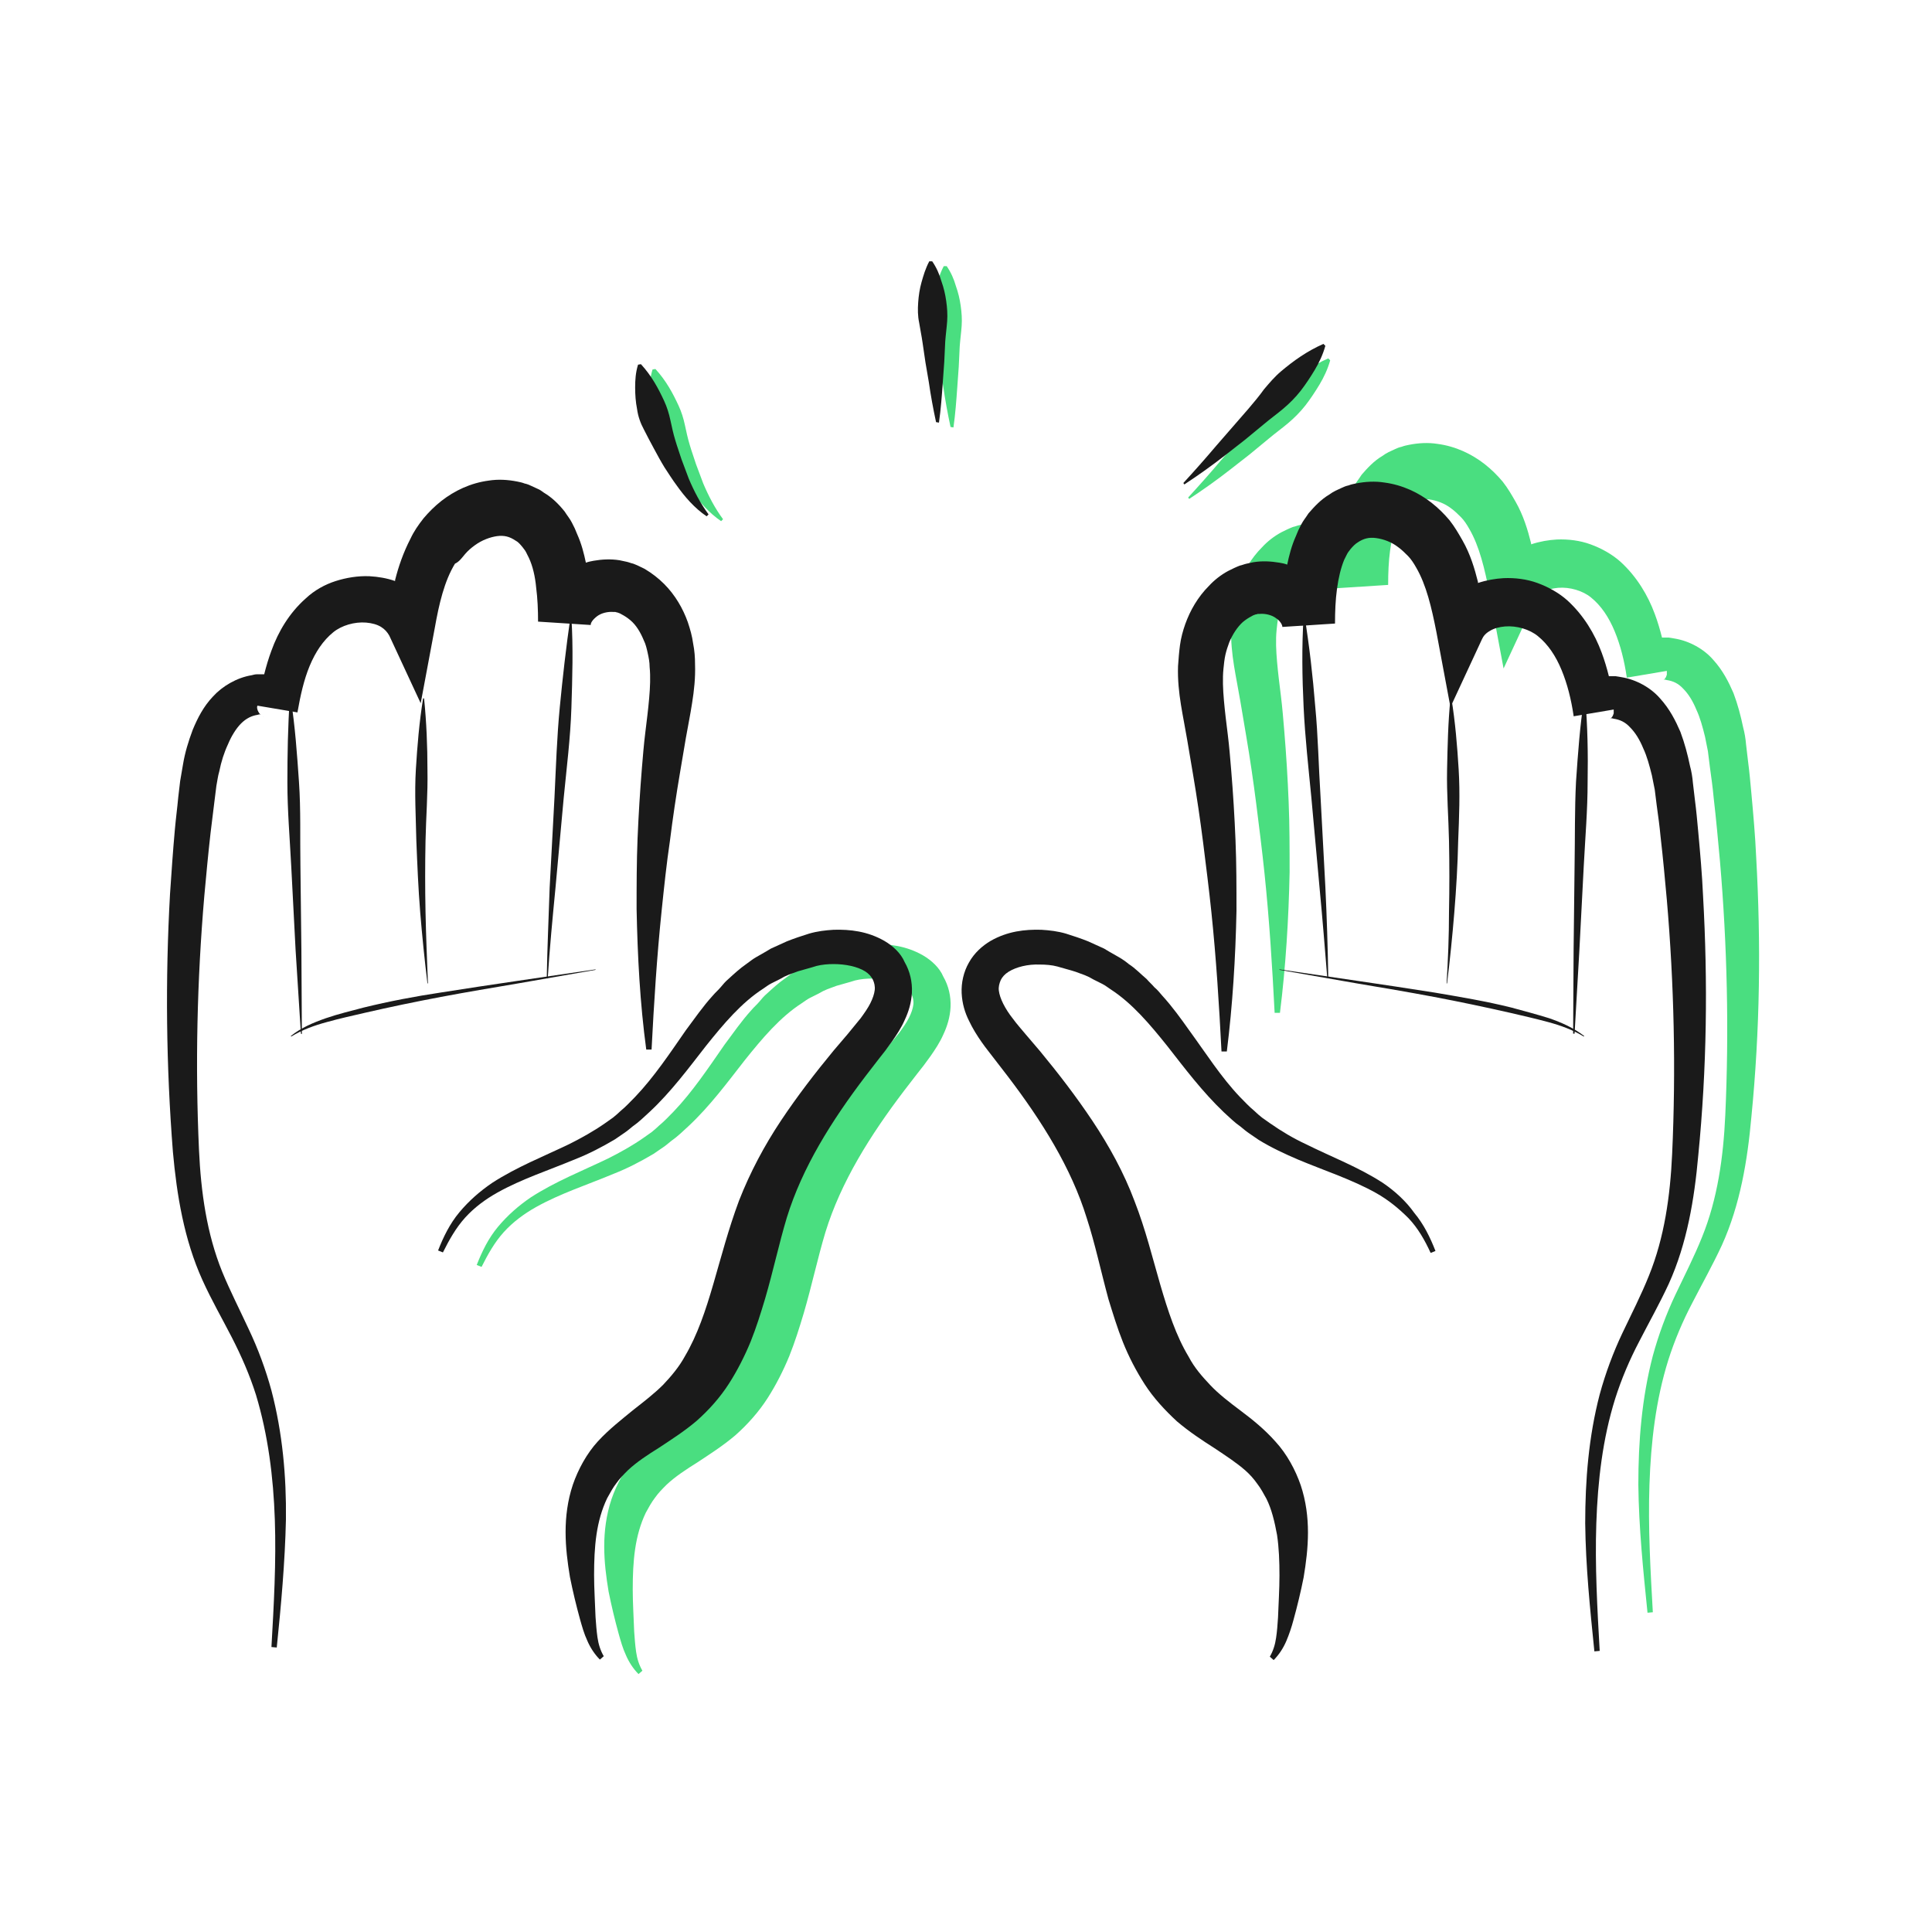
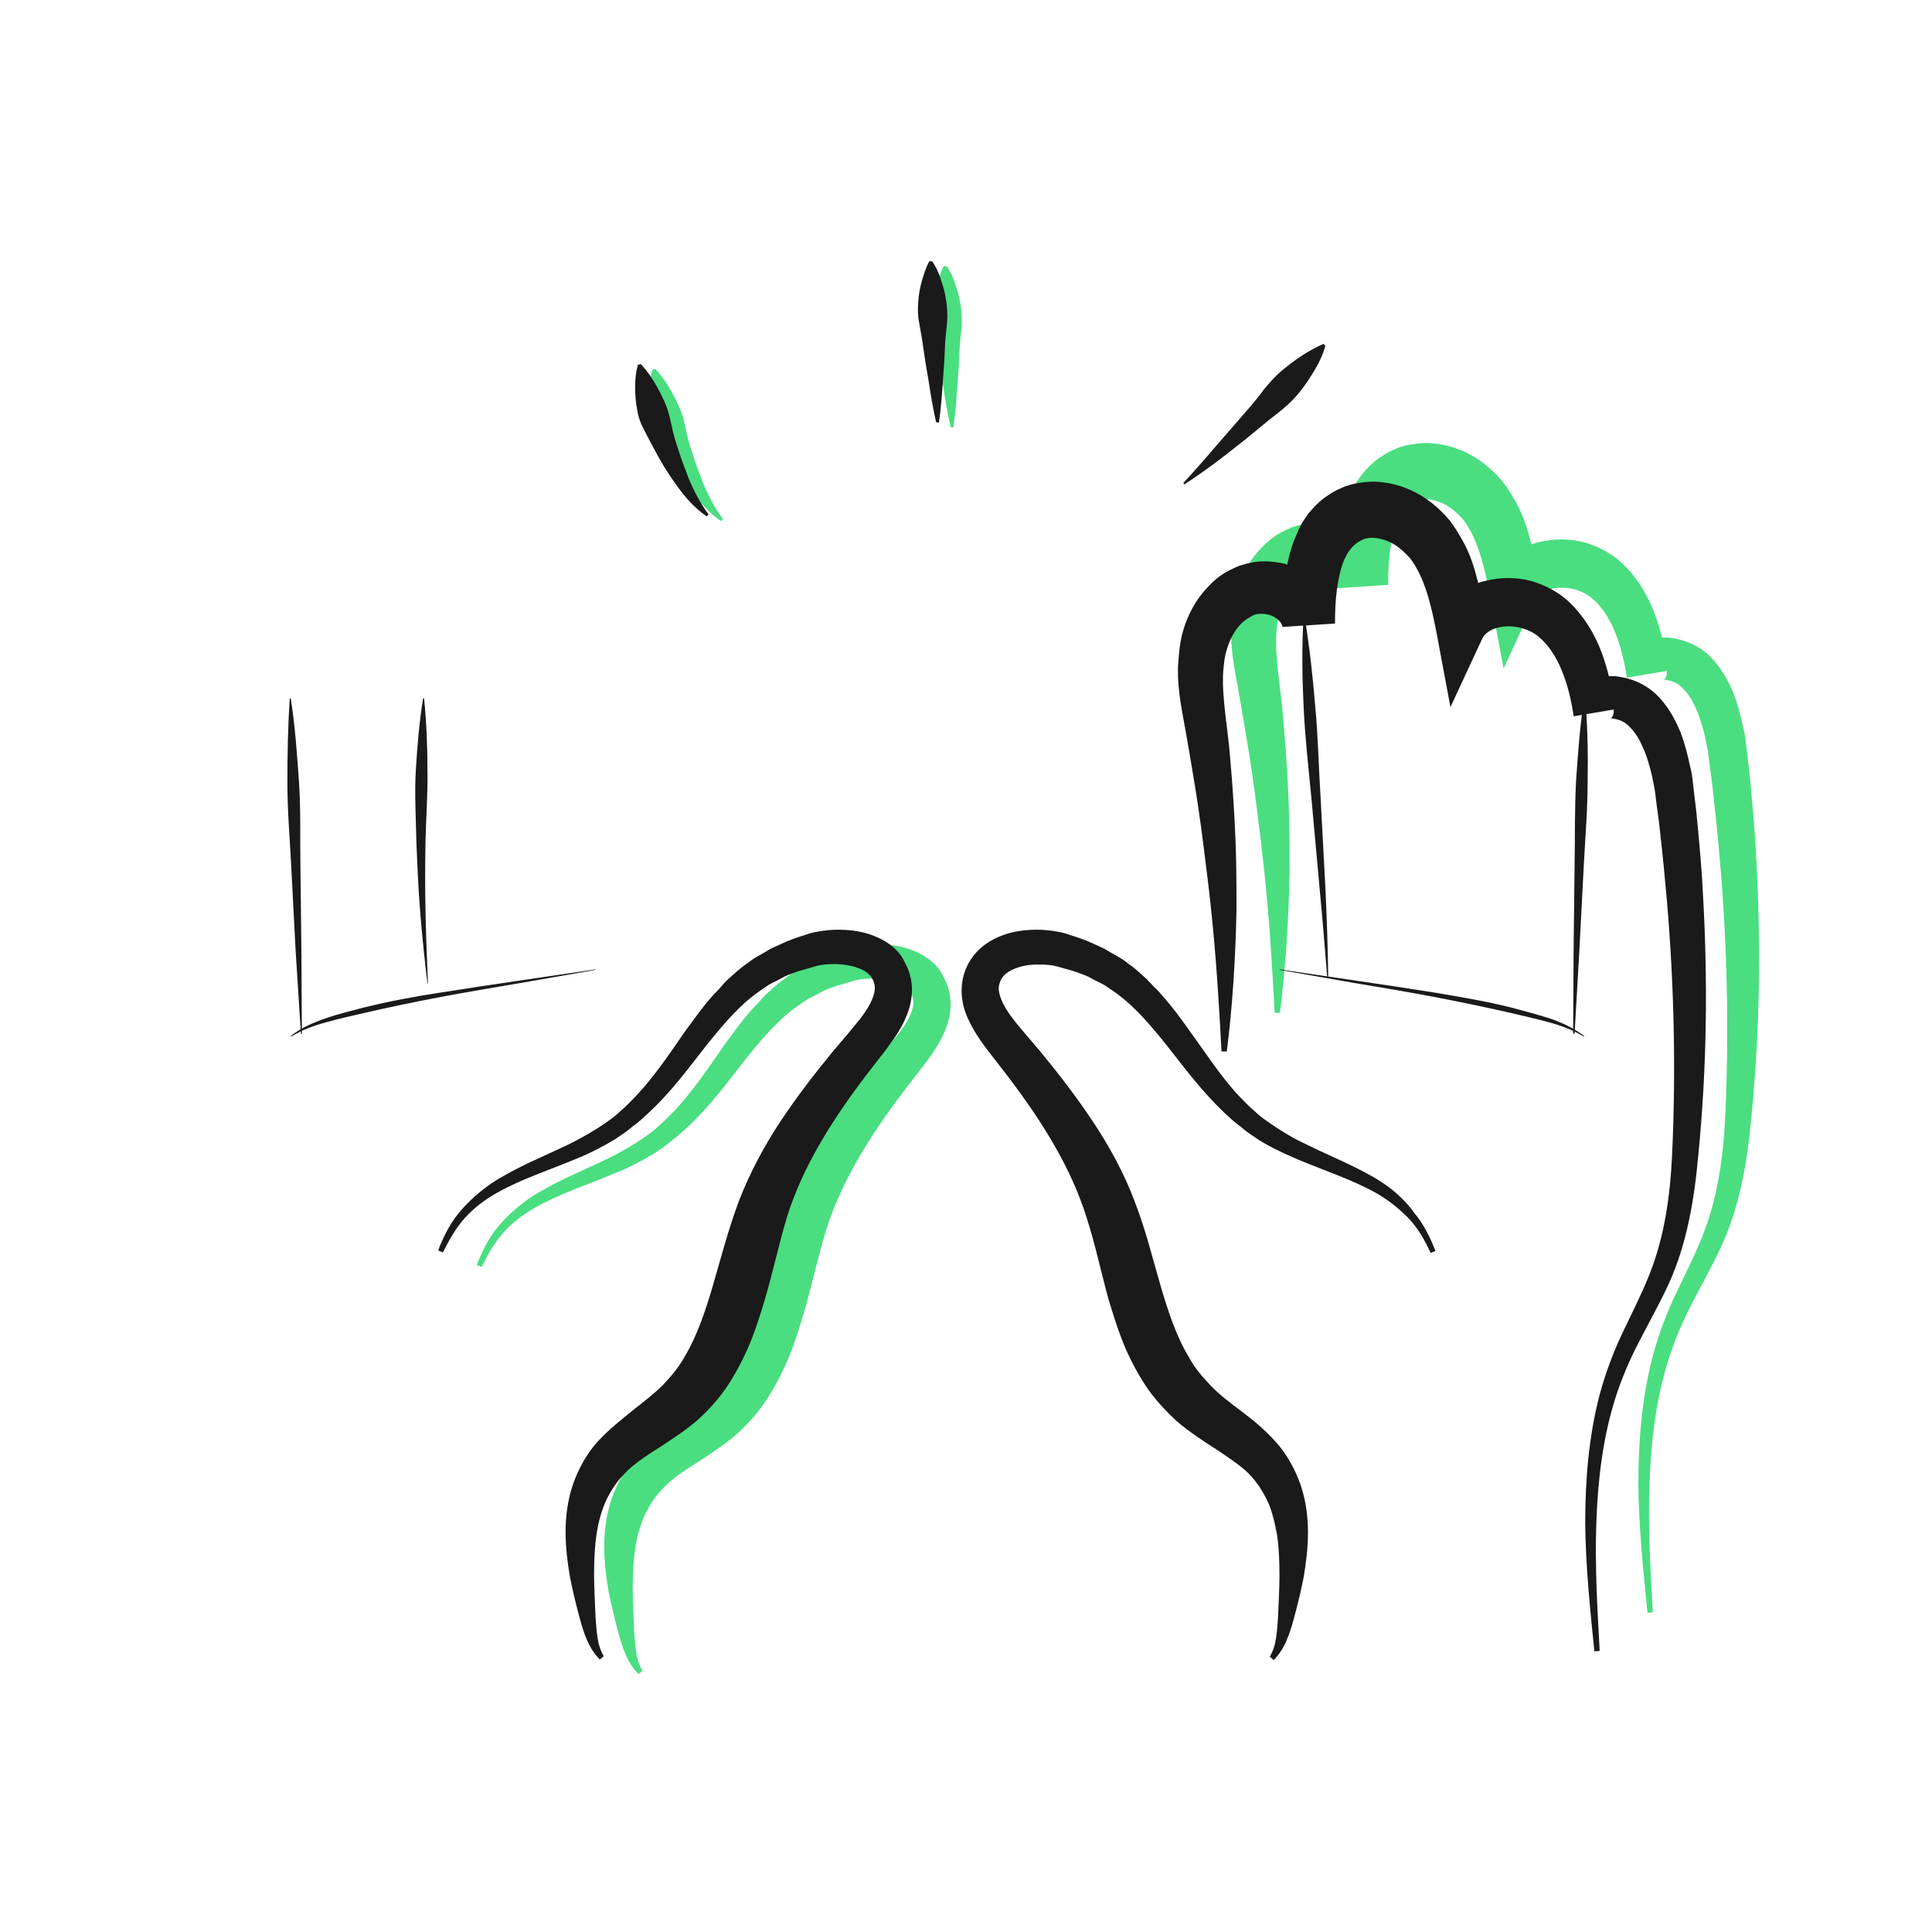
<svg xmlns="http://www.w3.org/2000/svg" width="400" height="400" viewBox="0 0 400 400" fill="none">
  <path d="M149.3 107.9C146.8 106.2 144.8 103.9 143.1 101.5C142.2 100.3 141.4 99 140.6 97.8C139.8 96.5 139.1 95.2 138.4 93.9C137.7 92.6 137 91.3 136.3 89.9C135.6 88.6 135.1 87.2 134.9 85.7C134.6 84.2 134.5 82.7 134.5 81.2C134.5 79.7 134.6 78.1 135.1 76.5L135.7 76.4C137.9 78.8 139.3 81.4 140.5 84C141.1 85.3 141.5 86.6 141.8 88C142.1 89.4 142.4 90.8 142.8 92.1C143.2 93.5 143.7 94.8 144.1 96.1C144.6 97.4 145.1 98.8 145.6 100.1C146.7 102.7 148 105.2 149.7 107.5L149.3 107.9Z" fill="#4ADE80" />
  <path d="M196.8 88.4C196.2 85.6 195.7 82.9 195.3 80.1L194.6 76L194 71.9C193.8 70.5 193.5 69.1 193.3 67.8C193 66.4 193 65 193.1 63.6C193.2 62.2 193.4 60.8 193.8 59.4C194.2 58 194.6 56.6 195.4 55.1H196C196.9 56.4 197.5 57.8 197.9 59.2C198.4 60.6 198.7 61.9 198.9 63.3C199.1 64.7 199.2 66.1 199.1 67.5C199 68.9 198.8 70.3 198.7 71.7L198.5 75.9L198.2 80.1C198 82.9 197.8 85.7 197.4 88.5L196.8 88.4Z" fill="#4ADE80" />
-   <path d="M246 103C248.3 100.5 250.6 97.9 252.8 95.3L259.5 87.6C260.6 86.3 261.7 85 262.7 83.6C263.8 82.3 264.9 81 266.2 79.9C268.8 77.7 271.6 75.7 275 74.2L275.4 74.6C274.9 76.4 274.1 78.1 273.2 79.6C272.3 81.1 271.3 82.6 270.3 83.9C269.2 85.3 268 86.5 266.7 87.6C265.4 88.7 264 89.7 262.7 90.8L258.7 94.1L254.6 97.3C251.9 99.4 249.1 101.4 246.2 103.3L246 103Z" fill="#4ADE80" />
  <path d="M191.1 197.8C187.6 195.8 184 195.4 180.6 195.5C178.9 195.6 177.2 195.8 175.5 196.3C173.9 196.8 172.4 197.3 170.9 197.9L168.7 198.9L167.6 199.4L166.6 200L164.5 201.2C163.8 201.6 163.2 202.1 162.5 202.6C161.2 203.5 160 204.6 158.8 205.7C158.2 206.2 157.7 206.8 157.2 207.4C156.7 208 156.1 208.5 155.6 209.1C153.5 211.4 151.8 213.9 150 216.3C146.6 221.2 143.4 226 139.5 230.1C138.5 231.1 137.6 232.1 136.5 233C136 233.5 135.5 233.9 134.9 234.4L133.2 235.6C130.9 237.2 128.4 238.6 125.8 239.9C120.6 242.4 115 244.6 109.9 247.9C107.4 249.6 105.1 251.6 103.1 254C101.1 256.4 99.8 259.1 98.7 261.9L99.7 262.3C101 259.7 102.4 257.2 104.3 255.1C106.2 253 108.5 251.3 111 249.9C116 247.1 121.6 245.3 127.1 243C129.9 241.9 132.6 240.5 135.3 238.9L137.2 237.6C137.8 237.2 138.4 236.7 139 236.2C140.3 235.3 141.4 234.2 142.5 233.2C147 229 150.6 224.1 154.2 219.5C157.8 215 161.5 210.6 166 207.7C166.6 207.3 167.1 206.9 167.7 206.6L169.5 205.7L170.4 205.2L171.3 204.8L173.2 204.1C174.5 203.7 175.8 203.4 177 203C178.2 202.7 179.4 202.6 180.6 202.6C183 202.6 185.5 203.1 187.1 204.1C187.9 204.6 188.4 205.2 188.7 205.8C189 206.4 189.2 207.2 189.1 208C189 208.8 188.7 209.7 188.2 210.7C187.7 211.7 187 212.7 186.2 213.8C185.4 214.8 184.5 215.9 183.5 217.1L180.6 220.5C176.8 225.1 173.1 229.9 169.7 235C166.3 240.1 163.3 245.7 161 251.6C158.8 257.5 157.3 263.3 155.7 268.8C154.1 274.3 152.4 279.4 149.8 283.8C148.6 286 147 287.9 145.3 289.7C143.5 291.5 141.3 293.2 139 295C136.7 296.9 134.1 298.9 131.8 301.4C129.5 303.9 127.7 307.2 126.6 310.4C125.5 313.7 125.1 317 125.1 320.2C125.1 323.4 125.5 326.5 126 329.5C126.6 332.5 127.3 335.4 128.1 338.3C128.5 339.7 128.9 341.2 129.6 342.7C130.2 344.1 131.1 345.5 132.2 346.6L133 345.9C132.3 344.7 131.9 343.4 131.7 342C131.5 340.6 131.4 339.2 131.3 337.8C131.2 334.9 131 331.9 131 329.1C131 326.2 131.1 323.4 131.5 320.7C131.9 318 132.6 315.5 133.7 313.2C134.3 312.1 134.9 311 135.6 310.1C136.3 309.1 137.1 308.3 138 307.4C139.8 305.7 142.1 304.2 144.5 302.7C146.9 301.1 149.6 299.4 152.2 297.2C154.8 294.9 157.1 292.3 158.9 289.5C160.7 286.7 162.2 283.7 163.4 280.8C164.6 277.8 165.5 274.9 166.4 271.9C168.1 266.1 169.3 260.4 170.9 255.1C174.1 244.7 180.2 235 187.2 225.8L189.9 222.3C190.8 221.2 191.7 220 192.7 218.6C193.6 217.3 194.6 215.8 195.3 214.2C196.1 212.5 196.7 210.6 196.8 208.5C196.9 206.3 196.4 204.1 195.3 202.2C194.5 200.3 192.8 198.8 191.1 197.8Z" fill="#4ADE80" />
  <path d="M363.6 177.5C363.4 173 363 168.6 362.6 164.2C362.4 162 362.2 159.8 361.9 157.5L361.5 154.1C361.4 152.9 361.2 151.7 360.9 150.6C360.4 148.2 359.8 145.9 358.9 143.5C357.9 141.2 356.7 138.8 354.7 136.6C352.8 134.4 349.8 132.7 346.7 132.2C346.3 132.1 346 132.1 345.5 132C345 132 344.5 132 344.1 132C343.7 130.4 343.2 128.7 342.6 127.1C341.2 123.3 338.9 119.4 335.5 116.3C333.7 114.7 331.5 113.5 329.3 112.7C327.1 111.9 324.7 111.6 322.3 111.7C320.6 111.8 318.8 112.1 317 112.7C317 112.6 317 112.6 317 112.5C316.3 109.7 315.4 106.7 313.8 103.9C313 102.5 312.2 101.1 311.1 99.7C310 98.4 308.8 97.2 307.4 96.1C304.7 94 301.4 92.4 297.6 91.9C295.7 91.6 293.7 91.7 291.7 92.1C291.2 92.2 290.7 92.3 290.2 92.5C289.7 92.6 289.2 92.8 288.8 93L287.5 93.6C287.1 93.8 286.6 94.1 286.2 94.4C284.5 95.4 283.1 96.9 281.9 98.3C281.4 99.1 280.8 99.8 280.4 100.6L279.8 101.8L279.3 103C278.4 105 277.9 107 277.5 108.9C277 108.7 276.5 108.6 275.9 108.5C274.1 108.2 272.3 108.1 270.5 108.4C270 108.5 269.6 108.6 269.1 108.7C268.6 108.8 268.2 109 267.7 109.1C266.9 109.4 266.1 109.8 265.3 110.2C263.8 111 262.4 112.1 261.3 113.3C259 115.6 257.4 118.4 256.4 121.2C255.9 122.6 255.5 124.1 255.3 125.6C255.1 127.1 255 128.5 254.9 129.9C254.8 132.7 255.1 135.4 255.5 137.9C255.9 140.4 256.4 142.8 256.8 145.2L258 152.3C258.8 157 259.5 161.8 260.1 166.5C260.7 171.3 261.3 176 261.8 180.8C262.8 190.4 263.4 200 263.9 209.7H265C266.2 200.1 266.8 190.3 267 180.6C267 175.7 267 170.8 266.8 166C266.6 161.1 266.3 156.2 265.9 151.4C265.7 149 265.5 146.5 265.2 144.1C264.9 141.7 264.6 139.3 264.4 137C264.2 134.7 264.1 132.5 264.3 130.5C264.4 129.5 264.5 128.5 264.7 127.6C264.9 126.7 265.2 125.8 265.5 125C266.2 123.3 267.2 121.8 268.3 120.8C268.9 120.3 269.5 119.9 270.1 119.6C270.4 119.4 270.7 119.3 271 119.2C271.1 119.2 271.2 119.2 271.4 119.1C271.5 119.1 271.7 119.1 271.8 119.1C272.9 119 274.3 119.3 275.2 120C275.7 120.3 276 120.7 276.2 121C276.4 121.3 276.5 121.6 276.5 121.8L287.4 121.1C287.4 118.6 287.5 116.2 287.8 114C288.1 111.7 288.6 109.6 289.3 107.9L289.6 107.3L289.9 106.7C290.1 106.3 290.4 106 290.6 105.7C291.1 105.1 291.6 104.6 292.1 104.3C293.3 103.5 294.4 103.2 295.9 103.4C297.4 103.6 299.1 104.2 300.5 105.3C301.2 105.8 301.9 106.5 302.5 107.1C303.1 107.7 303.7 108.6 304.2 109.5C306.3 113.1 307.4 117.8 308.4 122.9L311.3 138.4L317.8 124.4C318.1 123.7 318.6 123.1 319.5 122.6C320.3 122.1 321.4 121.8 322.6 121.7C325 121.5 327.7 122.3 329.4 123.7C331.5 125.4 333.1 127.8 334.3 130.7C335.5 133.6 336.3 136.8 336.8 140.2V140.3L345.1 138.9C345.1 139.2 345.1 139.4 345.1 139.7C345 140 344.9 140.3 344.7 140.5C344.6 140.7 344.5 140.7 344.4 140.8C344.5 140.8 344.6 140.7 344.6 140.7C344.7 140.7 344.7 140.7 344.7 140.7L345.1 140.8C346.4 141 347.5 141.5 348.5 142.6C349.6 143.7 350.5 145.2 351.2 146.9C352 148.6 352.5 150.5 353 152.5C353.2 153.5 353.4 154.5 353.6 155.5L354 158.7C354.3 160.9 354.6 163 354.8 165.2C355.3 169.5 355.7 173.9 356.1 178.3C357.6 195.7 358 213.4 357.2 230.9C356.8 239.6 355.6 248.2 352.4 256.1C350.8 260.1 348.8 264 346.9 268C345 272 343.4 276.3 342.2 280.7C339.9 289.5 339.2 298.5 339.2 307.4C339.3 316.3 340.2 325.1 341.1 333.9L342.2 333.8C341.7 325 341.2 316.2 341.5 307.4C341.8 298.6 342.8 289.9 345.4 281.6C346.7 277.5 348.4 273.5 350.4 269.7C352.4 265.8 354.6 261.9 356.5 257.8C360.3 249.4 361.8 240.2 362.6 231.3C364.4 213.1 364.6 195.3 363.6 177.5Z" fill="#4ADE80" />
  <path d="M62.3 214L61.2 196.7L60.3 179.4C60 173.6 59.5 167.8 59.5 162C59.5 156.2 59.6 150.4 60 144.6H60.2C61.1 150.4 61.5 156.1 61.9 161.9C62.3 167.7 62.1 173.5 62.2 179.3L62.4 196.7L62.5 214.1L62.3 214Z" fill="#1a1a1a" />
  <path d="M88.5 203.6C87.9 198.7 87.4 193.8 87 188.9C86.6 184 86.4 179 86.2 174.1C86.1 169.2 85.8 164.2 86.1 159.3C86.4 154.4 86.8 149.5 87.6 144.6H87.8C88.3 149.5 88.5 154.5 88.5 159.4C88.6 164.3 88.2 169.2 88.1 174.1C88 179 88 183.9 88.1 188.8C88.2 193.7 88.4 198.6 88.6 203.6H88.5Z" fill="#1a1a1a" />
-   <path d="M113.2 202.5C113.3 196.3 113.6 190 113.8 183.8L114.8 165.1C115.1 158.9 115.3 152.6 115.9 146.4C116.5 140.2 117.2 134 118.1 127.8H118.3C118.7 134.1 118.5 140.3 118.3 146.6C118.1 152.8 117.3 159.1 116.7 165.3L115 183.9C114.4 190.1 113.8 196.3 113.4 202.6L113.2 202.5Z" fill="#1a1a1a" />
  <path d="M146.3 106.9C143.8 105.2 141.8 102.9 140.1 100.5C139.2 99.3 138.4 98 137.6 96.8C136.8 95.5 136.1 94.2 135.4 92.9C134.7 91.6 134 90.3 133.3 88.9C132.6 87.6 132.1 86.2 131.9 84.7C131.6 83.2 131.5 81.7 131.5 80.2C131.5 78.7 131.6 77.1 132.1 75.5L132.7 75.4C134.9 77.8 136.3 80.4 137.5 83C138.1 84.3 138.5 85.6 138.8 87C139.1 88.4 139.4 89.8 139.8 91.1C140.2 92.5 140.7 93.8 141.1 95.1C141.6 96.4 142.1 97.8 142.6 99.1C143.7 101.7 145 104.2 146.7 106.5L146.3 106.9Z" fill="#1a1a1a" />
  <path d="M193.8 87.4C193.2 84.6 192.7 81.9 192.3 79.1L191.6 75L191 70.9C190.8 69.5 190.5 68.1 190.3 66.8C190 65.4 190 64 190.1 62.6C190.2 61.2 190.4 59.8 190.8 58.4C191.2 57 191.6 55.6 192.4 54.1H193C193.9 55.4 194.5 56.8 194.9 58.2C195.4 59.6 195.7 60.9 195.9 62.3C196.1 63.7 196.2 65.1 196.1 66.5C196 67.9 195.8 69.3 195.7 70.7L195.5 74.9L195.2 79.1C195 81.9 194.8 84.7 194.4 87.5L193.8 87.4Z" fill="#1a1a1a" />
  <path d="M245 100C247.3 97.5 249.6 94.9 251.8 92.3L258.5 84.6C259.6 83.3 260.7 82 261.7 80.6C262.8 79.3 263.9 78 265.2 76.9C267.8 74.7 270.6 72.7 274 71.2L274.4 71.6C273.9 73.4 273.1 75.1 272.2 76.6C271.3 78.1 270.3 79.6 269.3 80.9C268.2 82.3 267 83.5 265.7 84.6C264.4 85.7 263 86.7 261.7 87.8L257.7 91.1L253.6 94.3C250.9 96.4 248.1 98.4 245.2 100.3L245 100Z" fill="#1a1a1a" />
  <path d="M123.3 200.8L107.3 203.6C102 204.5 96.6 205.4 91.3 206.4C86 207.4 80.7 208.5 75.5 209.7C72.9 210.3 70.2 210.9 67.7 211.6C65.1 212.3 62.6 213.2 60.3 214.6L60.2 214.5C62.3 212.8 64.9 211.7 67.5 210.8C70.1 209.9 72.7 209.3 75.3 208.6C80.6 207.3 85.9 206.3 91.2 205.5C101.9 203.8 112.6 202.3 123.3 200.7V200.8Z" fill="#1a1a1a" />
  <path d="M183.1 194.8C179.6 192.8 176 192.4 172.6 192.5C170.9 192.6 169.2 192.8 167.5 193.3C165.9 193.8 164.4 194.3 162.9 194.9L160.7 195.9L159.6 196.4L158.6 197L156.5 198.2C155.8 198.6 155.2 199.1 154.5 199.6C153.2 200.5 152 201.6 150.8 202.7C150.2 203.2 149.7 203.8 149.2 204.4C148.7 205 148.1 205.5 147.6 206.1C145.5 208.4 143.8 210.9 142 213.3C138.6 218.2 135.4 223 131.5 227.1C130.5 228.1 129.6 229.1 128.5 230C128 230.5 127.5 230.9 126.9 231.4L125.2 232.6C122.9 234.2 120.4 235.6 117.8 236.9C112.6 239.4 107 241.6 101.9 244.9C99.4 246.6 97.1 248.6 95.1 251C93.1 253.4 91.8 256.1 90.7 258.9L91.7 259.3C93 256.7 94.4 254.2 96.3 252.1C98.2 250 100.5 248.3 103 246.9C108 244.1 113.6 242.3 119.1 240C121.9 238.9 124.6 237.5 127.3 235.9L129.2 234.6C129.8 234.2 130.4 233.7 131 233.2C132.3 232.3 133.4 231.2 134.5 230.2C139 226 142.6 221.1 146.2 216.5C149.8 212 153.5 207.6 158 204.7C158.6 204.3 159.1 203.9 159.7 203.6L161.5 202.7L162.4 202.2L163.3 201.8L165.2 201.1C166.5 200.7 167.8 200.4 169 200C170.2 199.7 171.4 199.6 172.6 199.6C175 199.6 177.5 200.1 179.1 201.1C179.9 201.6 180.4 202.2 180.7 202.8C181 203.4 181.2 204.2 181.1 205C181 205.8 180.7 206.7 180.2 207.7C179.7 208.7 179 209.7 178.2 210.8C177.4 211.8 176.5 212.9 175.5 214.1L172.6 217.5C168.8 222.1 165.1 226.9 161.7 232C158.3 237.1 155.3 242.7 153 248.6C150.8 254.5 149.3 260.3 147.7 265.8C146.1 271.3 144.4 276.4 141.8 280.8C140.6 283 139 284.9 137.3 286.7C135.5 288.5 133.3 290.2 131 292C128.7 293.9 126.1 295.9 123.8 298.4C121.5 300.9 119.7 304.2 118.6 307.4C117.5 310.7 117.1 314 117.1 317.2C117.1 320.4 117.5 323.5 118 326.5C118.6 329.5 119.3 332.4 120.1 335.3C120.5 336.7 120.9 338.2 121.6 339.7C122.2 341.1 123.1 342.5 124.2 343.6L125 342.9C124.3 341.7 123.9 340.4 123.7 339C123.5 337.6 123.4 336.2 123.3 334.8C123.2 331.9 123 328.9 123 326.1C123 323.2 123.1 320.4 123.5 317.7C123.9 315 124.6 312.5 125.7 310.2C126.3 309.1 126.9 308 127.6 307.1C128.3 306.1 129.1 305.3 130 304.4C131.8 302.7 134.1 301.2 136.5 299.7C138.9 298.1 141.6 296.4 144.2 294.2C146.8 291.9 149.1 289.3 150.9 286.5C152.7 283.7 154.2 280.7 155.4 277.8C156.6 274.8 157.5 271.9 158.4 268.9C160.1 263.1 161.3 257.4 162.9 252.1C166.1 241.7 172.2 232 179.2 222.8L181.9 219.3C182.8 218.2 183.7 217 184.7 215.6C185.6 214.3 186.6 212.8 187.3 211.2C188.1 209.5 188.7 207.6 188.8 205.5C188.9 203.3 188.4 201.1 187.3 199.2C186.5 197.3 184.8 195.8 183.1 194.8Z" fill="#1a1a1a" />
-   <path d="M96.3 114.7C96.9 114 97.6 113.4 98.3 112.9C99.8 111.8 101.5 111.2 102.9 111C104.4 110.8 105.5 111.1 106.7 111.9C107.3 112.2 107.7 112.7 108.2 113.3C108.4 113.6 108.7 113.9 108.9 114.3L109.2 114.9L109.5 115.5C110.3 117.2 110.8 119.4 111 121.6C111.3 123.9 111.4 126.3 111.4 128.7L122.3 129.4C122.3 129.1 122.4 128.9 122.6 128.6C122.8 128.3 123.2 127.9 123.6 127.6C124.5 126.9 125.9 126.6 127 126.7C127.1 126.7 127.3 126.7 127.4 126.7C127.5 126.7 127.6 126.8 127.8 126.8C128.1 126.9 128.4 127 128.7 127.2C129.3 127.5 129.9 127.9 130.5 128.4C131.7 129.4 132.6 130.9 133.3 132.6C133.7 133.4 133.9 134.3 134.1 135.2C134.3 136.1 134.5 137.1 134.5 138.1C134.7 140.1 134.6 142.3 134.4 144.6C134.2 146.9 133.9 149.2 133.6 151.7C133.3 154.1 133.1 156.6 132.9 159C132.5 163.9 132.2 168.8 132 173.6C131.8 178.5 131.8 183.4 131.8 188.2C132 198 132.5 207.7 133.8 217.3H134.9C135.4 207.6 136 198 137 188.4C137.5 183.6 138 178.8 138.7 174.1C139.3 169.3 140 164.6 140.8 159.9L142 152.8C142.4 150.5 142.9 148.1 143.3 145.5C143.7 143 144 140.3 143.9 137.5C143.9 136.1 143.8 134.7 143.5 133.2C143.3 131.7 142.9 130.3 142.4 128.8C141.4 126 139.8 123.2 137.5 120.9C136.3 119.7 135 118.7 133.5 117.8C132.7 117.4 131.9 117 131.1 116.7C130.6 116.6 130.2 116.4 129.7 116.3C129.2 116.2 128.8 116.1 128.3 116C126.5 115.7 124.6 115.8 122.9 116.1C122.4 116.2 121.8 116.3 121.3 116.5C120.9 114.6 120.4 112.6 119.5 110.6L119 109.4L118.4 108.2C118 107.4 117.4 106.7 116.9 105.9C115.7 104.4 114.3 103 112.6 102C112.2 101.7 111.8 101.4 111.3 101.2L110 100.6C109.6 100.4 109.1 100.2 108.6 100.1C108.1 99.9 107.6 99.8 107.1 99.7C105.1 99.3 103.1 99.2 101.2 99.5C97.4 100 94.1 101.6 91.4 103.7C90 104.8 88.8 106 87.7 107.3C86.6 108.7 85.7 110 85 111.5C83.5 114.4 82.5 117.3 81.8 120.1C81.8 120.2 81.8 120.2 81.8 120.3C80.1 119.7 78.3 119.4 76.5 119.3C74.1 119.2 71.7 119.6 69.5 120.3C67.3 121 65.1 122.2 63.3 123.9C59.9 126.9 57.6 130.8 56.2 134.7C55.6 136.3 55.1 138 54.7 139.6C54.2 139.6 53.8 139.6 53.3 139.6C52.8 139.6 52.5 139.7 52.1 139.8C49 140.3 46 142.1 44.1 144.2C42.1 146.3 40.9 148.7 39.9 151.1C39 153.5 38.3 155.8 37.9 158.2C37.7 159.4 37.5 160.6 37.3 161.7L36.9 165.1C36.7 167.3 36.4 169.5 36.2 171.8C35.8 176.2 35.5 180.7 35.2 185.1C34.2 202.9 34.4 220.7 35.8 238.5C36.6 247.4 38.1 256.6 41.9 265C43.8 269.2 46 273 48 276.9C50 280.8 51.7 284.7 53 288.8C55.5 297.1 56.6 305.8 56.9 314.6C57.2 323.4 56.7 332.2 56.2 341L57.3 341.1C58.2 332.3 59 323.5 59.2 314.6C59.3 305.7 58.5 296.7 56.2 287.9C55 283.5 53.4 279.2 51.5 275.2C49.6 271.1 47.6 267.2 46 263.3C42.8 255.4 41.6 246.8 41.2 238.1C40.4 220.6 40.8 203 42.3 185.5C42.7 181.1 43.1 176.8 43.6 172.4C43.9 170.2 44.1 168.1 44.4 165.9L44.8 162.7C45 161.7 45.1 160.7 45.4 159.7C45.8 157.7 46.4 155.8 47.2 154.1C47.9 152.4 48.9 150.8 49.9 149.8C51 148.7 52.1 148.2 53.3 148L53.7 147.9C53.7 147.9 53.7 147.9 53.8 147.9C53.9 147.9 54 147.9 54 148C54 148 53.9 147.9 53.7 147.7C53.6 147.5 53.4 147.3 53.3 146.9C53.2 146.6 53.2 146.3 53.3 146.1L61.6 147.5V147.4C62.2 144 62.9 140.8 64.1 137.9C65.3 135 66.9 132.6 69 130.9C70.7 129.5 73.4 128.7 75.8 128.9C77 129 78.1 129.3 78.9 129.8C79.7 130.3 80.2 130.9 80.6 131.6L87.1 145.6L90 130.1C90.9 125 92 120.3 94.2 116.7C95.1 116.3 95.7 115.4 96.3 114.7Z" fill="#1a1a1a" />
-   <path d="M54.5 148.4C54.6 148.4 54.6 148.5 54.5 148.4V148.4Z" fill="#1a1a1a" />
  <path d="M286.3 244.9C281.2 241.6 275.6 239.5 270.4 236.9C267.8 235.7 265.3 234.2 263 232.6L261.3 231.4C260.8 231 260.2 230.5 259.7 230C258.6 229.1 257.7 228.1 256.7 227.1C252.8 223 249.7 218.1 246.2 213.3C244.5 210.9 242.7 208.4 240.6 206.1C240.1 205.5 239.6 204.9 239 204.4C238.5 203.8 237.9 203.3 237.4 202.7C236.2 201.7 235.1 200.5 233.7 199.6C233.1 199.1 232.4 198.6 231.7 198.2L229.6 197L228.6 196.4L227.5 195.9L225.3 194.9C223.8 194.3 222.3 193.8 220.7 193.3C219 192.8 217.3 192.6 215.6 192.5C212.2 192.4 208.6 192.8 205.1 194.8C203.4 195.8 201.7 197.3 200.6 199.3C199.5 201.2 199 203.5 199.1 205.6C199.2 207.8 199.8 209.7 200.6 211.3C201.4 213 202.3 214.4 203.2 215.7C204.1 217 205.1 218.2 206 219.4L208.7 222.9C215.7 232.1 221.8 241.8 225 252.2C226.7 257.4 227.9 263.1 229.5 269C230.4 271.9 231.3 274.9 232.5 277.9C233.7 280.9 235.2 283.8 237 286.6C238.8 289.4 241.2 292 243.7 294.3C246.3 296.5 248.9 298.2 251.4 299.8C253.8 301.4 256.1 302.9 257.9 304.5C258.8 305.3 259.6 306.2 260.3 307.2C261 308.1 261.6 309.2 262.2 310.3C263.3 312.5 263.9 315.1 264.4 317.8C264.8 320.5 264.9 323.3 264.9 326.2C264.9 329.1 264.7 332 264.6 334.9C264.5 336.4 264.4 337.8 264.2 339.1C264 340.5 263.6 341.8 262.9 343L263.7 343.7C264.8 342.6 265.7 341.2 266.3 339.8C266.9 338.4 267.4 336.9 267.8 335.4C268.6 332.5 269.3 329.6 269.9 326.6C270.4 323.6 270.8 320.5 270.8 317.3C270.8 314.1 270.4 310.8 269.3 307.5C268.2 304.3 266.4 301 264.1 298.5C261.8 295.9 259.3 293.9 256.9 292.1C254.5 290.3 252.3 288.6 250.6 286.8C248.9 285 247.3 283.2 246.1 280.9C243.5 276.6 241.8 271.4 240.2 265.9C238.6 260.4 237.2 254.6 234.9 248.7C232.7 242.8 229.6 237.2 226.2 232.1C222.8 227 219.1 222.2 215.3 217.6L212.4 214.2C211.4 213 210.5 212 209.7 210.9C208.9 209.9 208.2 208.8 207.7 207.8C207.2 206.8 206.9 205.9 206.8 205.1C206.7 204.3 206.9 203.6 207.2 202.9C207.5 202.3 208 201.7 208.8 201.2C210.4 200.2 212.8 199.6 215.3 199.7C216.5 199.7 217.8 199.8 218.9 200.1C220.2 200.5 221.5 200.8 222.7 201.2L224.6 201.9L225.5 202.3L226.4 202.8L228.2 203.7C228.8 204 229.3 204.4 229.9 204.8C234.4 207.7 238.1 212.1 241.7 216.6C245.3 221.2 248.9 226 253.4 230.3C254.5 231.3 255.6 232.4 256.9 233.3C257.5 233.8 258.1 234.3 258.7 234.7L260.6 236C263.2 237.6 266 238.9 268.8 240.1C274.3 242.4 279.9 244.2 284.9 247C287.4 248.4 289.6 250.2 291.6 252.2C293.6 254.3 295 256.8 296.2 259.4L297.2 259C296.1 256.2 294.8 253.5 292.8 251.1C291.1 248.7 288.8 246.6 286.3 244.9Z" fill="#1a1a1a" />
  <path d="M352.6 185.5C352.4 181 352 176.6 351.6 172.2C351.4 170 351.2 167.8 350.9 165.5L350.5 162.1C350.4 160.9 350.2 159.7 349.9 158.6C349.4 156.2 348.8 153.9 347.9 151.5C346.9 149.2 345.7 146.8 343.7 144.6C341.8 142.4 338.8 140.7 335.7 140.2C335.3 140.1 335 140.1 334.5 140C334 140 333.5 140 333.1 140C332.7 138.4 332.2 136.7 331.6 135.1C330.2 131.3 327.9 127.4 324.5 124.3C322.7 122.7 320.5 121.5 318.3 120.7C316.1 119.9 313.7 119.6 311.3 119.7C309.6 119.8 307.8 120.1 306 120.7C306 120.6 306 120.6 306 120.5C305.3 117.7 304.4 114.7 302.8 111.9C302 110.5 301.2 109.1 300.1 107.7C299 106.4 297.8 105.2 296.4 104.1C293.7 102 290.4 100.4 286.6 99.9C284.7 99.6 282.7 99.7 280.7 100.1C280.2 100.2 279.7 100.3 279.2 100.5C278.7 100.6 278.2 100.8 277.8 101L276.5 101.6C276.1 101.8 275.6 102.1 275.2 102.4C273.5 103.4 272.1 104.9 270.9 106.3C270.4 107.1 269.8 107.8 269.4 108.6L268.8 109.8L268.3 111C267.4 113 266.9 115 266.5 116.9C266 116.7 265.5 116.6 264.9 116.5C263.1 116.2 261.3 116.1 259.5 116.4C259 116.5 258.6 116.6 258.1 116.7C257.6 116.8 257.2 117 256.7 117.1C255.9 117.4 255.1 117.8 254.3 118.2C252.8 119 251.4 120.1 250.3 121.3C248 123.6 246.4 126.4 245.4 129.2C244.9 130.6 244.5 132.1 244.3 133.6C244.1 135.1 244 136.5 243.9 137.9C243.8 140.7 244.1 143.4 244.5 145.9C244.9 148.4 245.4 150.8 245.8 153.2L247 160.3C247.8 165 248.5 169.8 249.1 174.5C249.7 179.3 250.3 184 250.8 188.8C251.8 198.4 252.4 208 252.9 217.7H254C255.2 208.1 255.8 198.3 256 188.6C256 183.7 256 178.8 255.8 174C255.6 169.1 255.3 164.2 254.9 159.4C254.7 157 254.5 154.5 254.2 152.1C253.9 149.7 253.6 147.3 253.4 145C253.2 142.7 253.1 140.5 253.3 138.5C253.4 137.5 253.5 136.5 253.7 135.6C253.9 134.7 254.2 133.8 254.5 133C255.2 131.3 256.2 129.8 257.3 128.8C257.9 128.3 258.5 127.9 259.1 127.6C259.4 127.4 259.7 127.3 260 127.2C260.1 127.2 260.2 127.2 260.4 127.1C260.5 127.1 260.7 127.1 260.8 127.1C261.9 127 263.3 127.3 264.2 128C264.7 128.3 265 128.7 265.2 129C265.4 129.3 265.5 129.6 265.5 129.8L276.4 129.1C276.4 126.6 276.5 124.2 276.8 122C277.1 119.7 277.6 117.6 278.3 115.9L278.6 115.3L278.9 114.7C279.1 114.3 279.4 114 279.6 113.7C280.1 113.1 280.6 112.6 281.1 112.3C282.3 111.5 283.4 111.2 284.9 111.4C286.4 111.6 288.1 112.2 289.5 113.3C290.2 113.8 290.9 114.5 291.5 115.1C292.1 115.7 292.7 116.6 293.2 117.5C295.3 121.1 296.4 125.8 297.4 130.9L300.3 146.4L306.8 132.4C307.1 131.7 307.6 131.1 308.5 130.6C309.3 130.1 310.4 129.8 311.6 129.7C314 129.5 316.7 130.3 318.4 131.7C320.5 133.4 322.1 135.8 323.3 138.7C324.5 141.6 325.3 144.8 325.8 148.2V148.3L334.1 146.9C334.1 147.2 334.1 147.4 334.1 147.7C334 148 333.9 148.3 333.7 148.5C333.6 148.7 333.5 148.7 333.4 148.8C333.5 148.8 333.6 148.7 333.6 148.7C333.7 148.7 333.7 148.7 333.7 148.7L334.1 148.8C335.4 149 336.5 149.5 337.5 150.6C338.6 151.7 339.5 153.2 340.2 154.9C341 156.6 341.5 158.5 342 160.5C342.2 161.5 342.4 162.5 342.6 163.5L343 166.7C343.3 168.9 343.6 171 343.8 173.2C344.3 177.5 344.7 181.9 345.1 186.3C346.6 203.7 347 221.4 346.2 238.9C345.8 247.6 344.6 256.2 341.4 264.1C339.8 268.1 337.8 272 335.9 276C334 280 332.4 284.3 331.2 288.7C328.9 297.5 328.2 306.5 328.2 315.4C328.3 324.3 329.2 333.1 330.1 341.9L331.2 341.8C330.7 333 330.2 324.2 330.5 315.4C330.8 306.6 331.8 297.9 334.4 289.6C335.7 285.5 337.4 281.5 339.4 277.7C341.4 273.8 343.6 269.9 345.5 265.8C349.3 257.4 350.8 248.2 351.6 239.3C353.4 221.1 353.6 203.3 352.6 185.5Z" fill="#1a1a1a" />
  <path d="M325.7 214L325.8 196.6L326 179.2C326.1 173.4 326 167.6 326.3 161.8C326.7 156 327.1 150.2 328 144.5H328.2C328.7 150.3 328.8 156.1 328.7 161.9C328.7 167.7 328.2 173.5 327.9 179.3L327 196.6L326 214H325.7Z" fill="#1a1a1a" />
-   <path d="M299.5 203.6C299.8 198.7 300 193.8 300 188.8C300.1 183.9 300.1 179 300 174.1C299.9 169.2 299.5 164.3 299.6 159.4C299.7 154.5 299.8 149.6 300.3 144.6H300.5C301.3 149.5 301.7 154.4 302 159.3C302.3 164.2 302.1 169.2 301.9 174.1C301.8 179 301.5 184 301.1 188.9C300.7 193.8 300.2 198.7 299.6 203.6H299.5Z" fill="#1a1a1a" />
  <path d="M274.8 202.5C274.3 196.3 273.8 190.1 273.2 183.8L271.5 165.1C270.9 158.9 270.2 152.7 269.9 146.4C269.6 140.2 269.5 133.9 269.9 127.6H270.1C271.1 133.8 271.8 140 272.3 146.2C272.9 152.4 273 158.7 273.4 164.9L274.4 183.6C274.7 189.8 274.9 196.1 275 202.3L274.8 202.5Z" fill="#1a1a1a" />
  <path d="M264.9 200.7C275.6 202.3 286.3 203.8 297 205.5C302.3 206.4 307.7 207.3 312.9 208.6C315.5 209.3 318.1 210 320.7 210.8C323.3 211.7 325.8 212.8 328 214.5L327.9 214.6C325.6 213.2 323.1 212.3 320.5 211.6C317.9 210.9 315.3 210.3 312.7 209.7C307.4 208.5 302.2 207.4 296.9 206.4C291.6 205.4 286.3 204.5 280.9 203.6L264.9 200.8V200.7Z" fill="#1a1a1a" />
</svg>